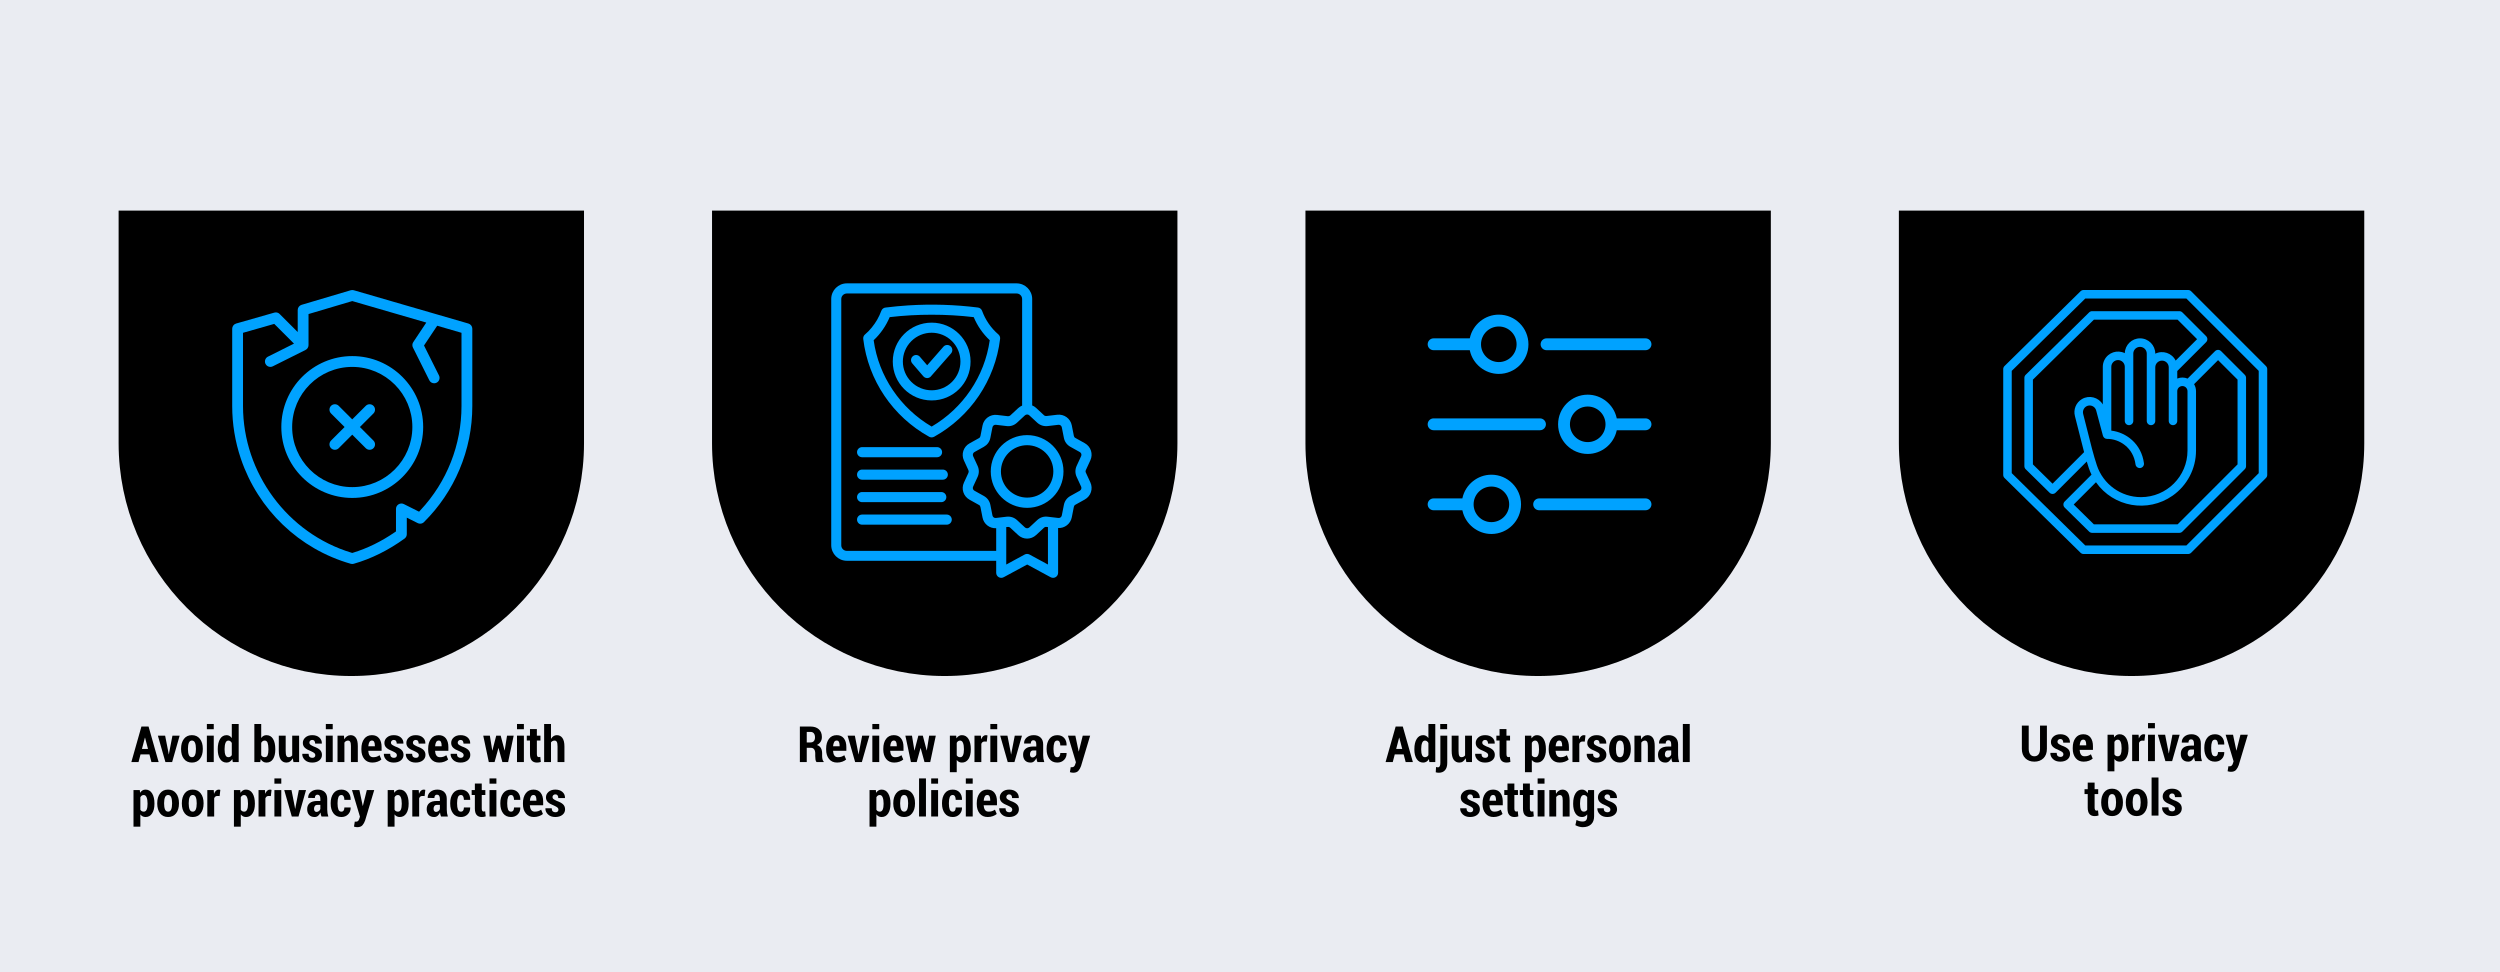
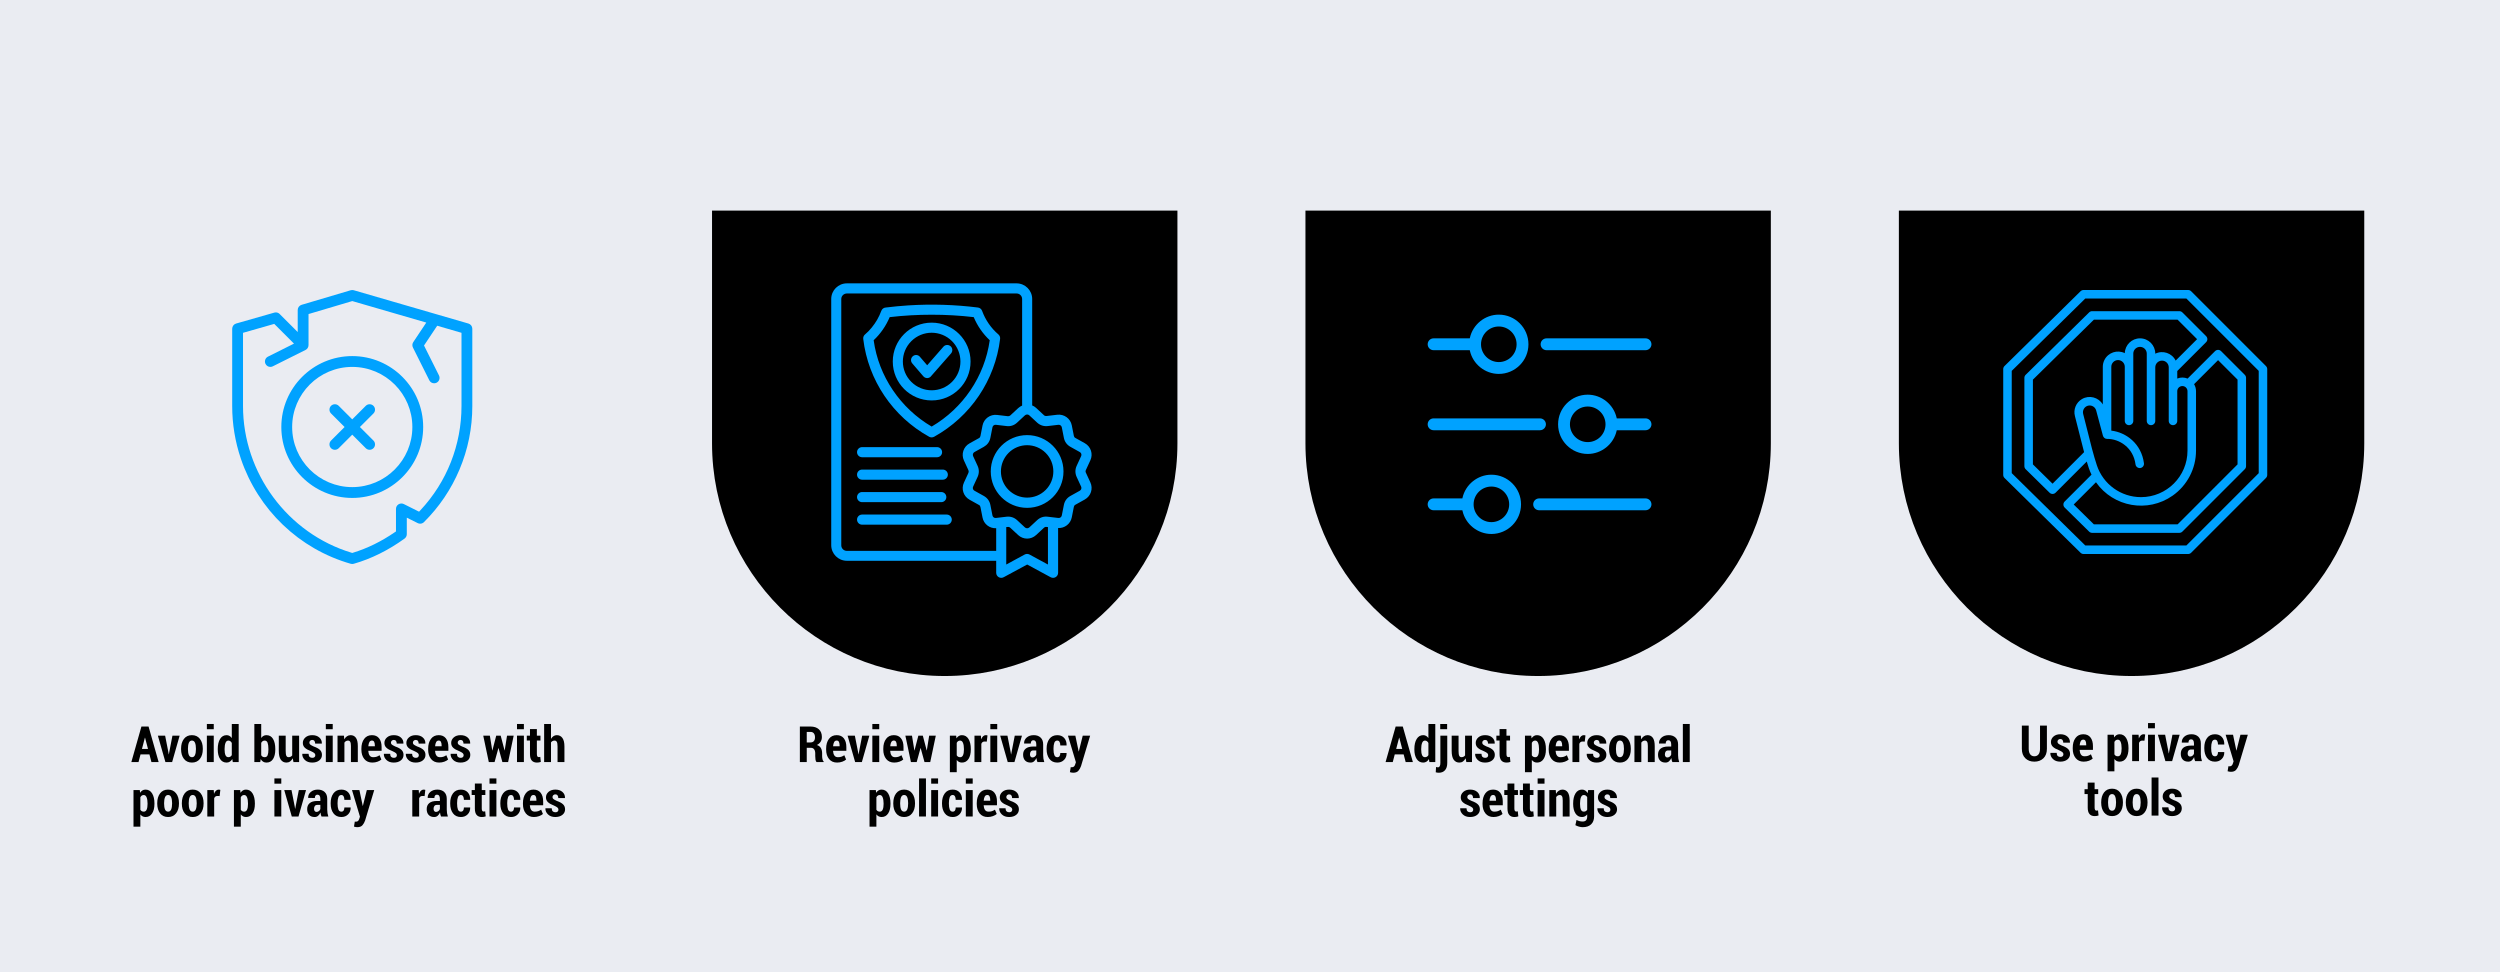
<svg xmlns="http://www.w3.org/2000/svg" id="Layer_1" version="1.1" viewBox="0 0 900 350">
  <defs>
    <style>
      .st0 {
        fill: none;
        stroke: #000;
        stroke-miterlimit: 10;
        stroke-width: .1px;
      }

      .st1 {
        fill: #eaecf2;
      }

      .st2 {
        fill: #00a2ff;
      }

      .st3 {
        display: none;
      }
    </style>
  </defs>
  <rect class="st1" x="0" width="900" height="350" />
  <g id="Layer_11" data-name="Layer_1" class="st3">
    <g>
      <path class="st0" d="M426.906,217.895h128v128h-128v-128Z" />
      <path class="st0" d="M426.906,341.895h128" />
      <path class="st0" d="M426.906,337.895h128" />
      <path class="st0" d="M426.906,333.895h128" />
      <path class="st0" d="M426.906,329.895h128" />
      <path class="st0" d="M426.906,325.895h128" />
      <path class="st0" d="M426.906,321.895h128" />
      <path class="st0" d="M426.906,317.895h128" />
      <path class="st0" d="M426.906,313.895h128" />
      <path class="st0" d="M426.906,309.895h128" />
      <path class="st0" d="M426.906,305.895h128" />
      <path class="st0" d="M426.906,301.895h128" />
      <path class="st0" d="M426.906,297.895h128" />
-       <path class="st0" d="M426.906,293.895h128" />
      <path class="st0" d="M426.906,289.895h128" />
      <path class="st0" d="M426.906,285.895h128" />
      <path class="st0" d="M426.906,281.895h128" />
      <path class="st0" d="M426.906,277.895h128" />
      <path class="st0" d="M426.906,273.895h128" />
      <path class="st0" d="M426.906,269.895h128" />
      <path class="st0" d="M426.906,265.895h128" />
      <path class="st0" d="M426.906,261.895h128" />
      <path class="st0" d="M426.906,257.895h128" />
      <path class="st0" d="M426.906,253.895h128" />
      <path class="st0" d="M426.906,249.895h128" />
      <path class="st0" d="M426.906,245.895h128" />
      <path class="st0" d="M426.906,241.895h128" />
      <path class="st0" d="M426.906,237.895h128" />
      <path class="st0" d="M426.906,233.895h128" />
      <path class="st0" d="M426.906,229.895h128" />
      <path class="st0" d="M426.906,225.895h128" />
      <path class="st0" d="M426.906,221.895h128" />
      <path class="st0" d="M550.906,217.895v128" />
      <path class="st0" d="M546.906,217.895v128" />
      <path class="st0" d="M542.906,217.895v128" />
      <path class="st0" d="M538.906,217.895v128" />
      <path class="st0" d="M534.906,217.895v128" />
      <path class="st0" d="M530.906,217.895v128" />
      <path class="st0" d="M526.906,217.895v128" />
      <path class="st0" d="M522.906,217.895v128" />
      <path class="st0" d="M518.906,217.895v128" />
      <path class="st0" d="M514.906,217.895v128" />
      <path class="st0" d="M510.906,217.895v128" />
      <path class="st0" d="M506.906,217.895v128" />
      <path class="st0" d="M502.906,217.895v128" />
      <path class="st0" d="M498.906,217.895v128" />
      <path class="st0" d="M494.906,217.895v128" />
      <path class="st0" d="M490.906,217.895v128" />
      <path class="st0" d="M486.906,217.895v128" />
      <path class="st0" d="M482.906,217.895v128" />
      <path class="st0" d="M478.906,217.895v128" />
      <path class="st0" d="M474.906,217.895v128" />
      <path class="st0" d="M470.906,217.895v128" />
      <path class="st0" d="M466.906,217.895v128" />
      <path class="st0" d="M462.906,217.895v128" />
      <path class="st0" d="M458.906,217.895v128" />
      <path class="st0" d="M454.906,217.895v128" />
      <path class="st0" d="M450.906,217.895v128" />
      <path class="st0" d="M446.906,217.895v128" />
      <path class="st0" d="M442.906,217.895v128" />
-       <path class="st0" d="M438.906,217.895v128" />
      <path class="st0" d="M434.906,217.895v128" />
      <path class="st0" d="M430.906,217.895v128" />
    </g>
  </g>
  <g>
    <path d="M53.791,271.574h-3.199l-.721,2.769h-2.584l3.63-12.797h2.566l3.63,12.797h-2.593l-.729-2.769ZM51.102,269.623h2.18l-1.063-4.061h-.053l-1.063,4.061Z" />
    <path d="M60.62,270.827l.114.721h.053l.132-.721,1.16-5.994h2.593l-2.707,9.51h-2.417l-2.716-9.51h2.61l1.178,5.994Z" />
    <path d="M65.19,269.5c0-1.43.341-2.594,1.024-3.494s1.642-1.349,2.878-1.349,2.191.45,2.883,1.349,1.037,2.064,1.037,3.494v.202c0,1.43-.344,2.591-1.033,3.485s-1.645,1.34-2.87,1.34c-1.242,0-2.206-.445-2.892-1.336s-1.028-2.054-1.028-3.489v-.202ZM67.66,269.702c0,.885.11,1.588.33,2.109s.593.782,1.121.782c.504,0,.867-.261,1.09-.782s.334-1.225.334-2.109v-.202c0-.873-.111-1.575-.334-2.105s-.592-.795-1.107-.795-.883.267-1.103.8-.33,1.233-.33,2.101v.202Z" />
    <path d="M76.95,262.521h-2.479v-1.89h2.479v1.89ZM76.95,274.343h-2.479v-9.51h2.479v9.51Z" />
    <path d="M78.392,269.641c0-1.494.278-2.698.835-3.612s1.345-1.371,2.364-1.371c.381,0,.725.091,1.033.272s.582.439.822.773v-5.071h2.479v13.711h-2.118l-.185-1.072c-.252.41-.548.722-.888.936s-.727.321-1.16.321c-1.008,0-1.79-.429-2.347-1.288s-.835-1.997-.835-3.415v-.185ZM80.853,269.825c0,.861.105,1.537.316,2.026s.56.734,1.046.734c.27,0,.508-.063.716-.189s.379-.312.514-.558v-4.368c-.135-.27-.308-.48-.519-.633s-.445-.229-.703-.229c-.48,0-.829.278-1.046.835s-.325,1.289-.325,2.197v.185Z" />
    <path d="M99.107,269.825c0,1.436-.271,2.578-.813,3.428s-1.334,1.274-2.377,1.274c-.457,0-.855-.107-1.195-.321s-.63-.523-.87-.927l-.167,1.063h-2.118v-13.711h2.47v5.045c.229-.328.498-.58.809-.756s.665-.264,1.063-.264c1.049,0,1.844.451,2.386,1.354s.813,2.112.813,3.63v.185ZM96.629,269.641c0-.955-.097-1.699-.29-2.232s-.548-.8-1.063-.8c-.287,0-.535.073-.743.22s-.374.352-.497.615v4.421c.123.24.287.42.492.541s.457.18.756.18c.521,0,.876-.234,1.063-.703s.281-1.154.281-2.057v-.185Z" />
    <path d="M105.374,272.989c-.252.492-.567.872-.945,1.138s-.816.4-1.314.4c-.855,0-1.528-.343-2.017-1.028s-.734-1.746-.734-3.182v-5.484h2.479v5.502c0,.85.083,1.437.25,1.762s.429.488.787.488c.287,0,.539-.054.756-.163s.401-.268.554-.479v-7.11h2.487v9.51h-2.03l-.272-1.354Z" />
    <path d="M113.513,271.864c0-.281-.108-.521-.325-.721s-.636-.442-1.257-.729c-.967-.363-1.693-.771-2.18-1.222s-.729-1.031-.729-1.74c0-.773.309-1.433.927-1.978s1.437-.817,2.457-.817c1.066,0,1.917.283,2.553.848s.939,1.279.91,2.14l-.018.053h-2.391c0-.398-.088-.719-.264-.962s-.442-.365-.8-.365c-.287,0-.529.094-.725.281s-.294.416-.294.686c0,.281.097.508.29.681s.615.412,1.266.716c1.002.346,1.748.751,2.237,1.217s.734,1.071.734,1.815c0,.809-.324,1.471-.971,1.986s-1.501.773-2.562.773c-1.107,0-1.983-.316-2.628-.949s-.952-1.351-.923-2.153l.026-.053h2.25c.012.516.135.886.369,1.112s.557.338.967.338c.352,0,.62-.086.804-.259s.277-.406.277-.699Z" />
    <path d="M119.779,262.521h-2.479v-1.89h2.479v1.89ZM119.779,274.343h-2.479v-9.51h2.479v9.51Z" />
    <path d="M123.822,264.833l.105,1.327c.27-.475.599-.844.989-1.107s.825-.396,1.305-.396c.809,0,1.443.315,1.903.945s.69,1.619.69,2.966v5.774h-2.479v-5.774c0-.715-.086-1.22-.259-1.516s-.435-.444-.787-.444c-.275,0-.523.064-.743.193s-.406.311-.558.545v6.996h-2.479v-9.51h2.312Z" />
    <path d="M134.053,274.527c-1.254,0-2.227-.434-2.918-1.301s-1.037-1.983-1.037-3.349v-.36c0-1.436.333-2.604.998-3.507s1.601-1.354,2.808-1.354c1.119,0,1.978.384,2.575,1.151s.896,1.811.896,3.129v1.354h-4.799c.041.703.201,1.263.479,1.679s.708.624,1.288.624c.492,0,.904-.057,1.235-.171s.687-.294,1.068-.541l.642,1.547c-.34.311-.798.571-1.375.782s-1.197.316-1.859.316ZM133.903,266.6c-.416,0-.725.183-.927.549s-.33.869-.382,1.507h2.355v-.22c0-.58-.081-1.031-.242-1.354s-.429-.483-.804-.483Z" />
    <path d="M142.877,271.864c0-.281-.108-.521-.325-.721s-.636-.442-1.257-.729c-.967-.363-1.693-.771-2.18-1.222s-.729-1.031-.729-1.74c0-.773.309-1.433.927-1.978s1.437-.817,2.457-.817c1.066,0,1.917.283,2.553.848s.939,1.279.91,2.14l-.018.053h-2.391c0-.398-.088-.719-.264-.962s-.442-.365-.8-.365c-.287,0-.529.094-.725.281s-.294.416-.294.686c0,.281.097.508.29.681s.615.412,1.266.716c1.002.346,1.748.751,2.237,1.217s.734,1.071.734,1.815c0,.809-.324,1.471-.971,1.986s-1.501.773-2.562.773c-1.107,0-1.983-.316-2.628-.949s-.952-1.351-.923-2.153l.026-.053h2.25c.012.516.135.886.369,1.112s.557.338.967.338c.352,0,.62-.086.804-.259s.277-.406.277-.699Z" />
    <path d="M150.778,271.864c0-.281-.108-.521-.325-.721s-.636-.442-1.257-.729c-.967-.363-1.693-.771-2.18-1.222s-.729-1.031-.729-1.74c0-.773.309-1.433.927-1.978s1.437-.817,2.457-.817c1.066,0,1.917.283,2.553.848s.939,1.279.91,2.14l-.018.053h-2.391c0-.398-.088-.719-.264-.962s-.442-.365-.8-.365c-.287,0-.529.094-.725.281s-.294.416-.294.686c0,.281.097.508.29.681s.615.412,1.266.716c1.002.346,1.748.751,2.237,1.217s.734,1.071.734,1.815c0,.809-.324,1.471-.971,1.986s-1.501.773-2.562.773c-1.107,0-1.983-.316-2.628-.949s-.952-1.351-.923-2.153l.026-.053h2.25c.012.516.135.886.369,1.112s.557.338.967.338c.352,0,.62-.086.804-.259s.277-.406.277-.699Z" />
    <path d="M158.091,274.527c-1.254,0-2.227-.434-2.918-1.301s-1.037-1.983-1.037-3.349v-.36c0-1.436.333-2.604.998-3.507s1.601-1.354,2.808-1.354c1.119,0,1.978.384,2.575,1.151s.896,1.811.896,3.129v1.354h-4.799c.041.703.201,1.263.479,1.679s.708.624,1.288.624c.492,0,.904-.057,1.235-.171s.687-.294,1.068-.541l.642,1.547c-.34.311-.798.571-1.375.782s-1.197.316-1.859.316ZM157.941,266.6c-.416,0-.725.183-.927.549s-.33.869-.382,1.507h2.355v-.22c0-.58-.081-1.031-.242-1.354s-.429-.483-.804-.483Z" />
    <path d="M166.915,271.864c0-.281-.108-.521-.325-.721s-.636-.442-1.257-.729c-.967-.363-1.693-.771-2.18-1.222s-.729-1.031-.729-1.74c0-.773.309-1.433.927-1.978s1.437-.817,2.457-.817c1.066,0,1.917.283,2.553.848s.939,1.279.91,2.14l-.018.053h-2.391c0-.398-.088-.719-.264-.962s-.442-.365-.8-.365c-.287,0-.529.094-.725.281s-.294.416-.294.686c0,.281.097.508.29.681s.615.412,1.266.716c1.002.346,1.748.751,2.237,1.217s.734,1.071.734,1.815c0,.809-.324,1.471-.971,1.986s-1.501.773-2.562.773c-1.107,0-1.983-.316-2.628-.949s-.952-1.351-.923-2.153l.026-.053h2.25c.012.516.135.886.369,1.112s.557.338.967.338c.352,0,.62-.086.804-.259s.277-.406.277-.699Z" />
    <path d="M181.637,270.133h.053l.844-5.3h2.391l-2.004,9.51h-2.065l-1.38-5.019h-.053l-1.38,5.019h-2.074l-2.004-9.51h2.382l.861,5.326h.053l1.38-5.326h1.608l1.389,5.3Z" />
    <path d="M188.598,262.521h-2.479v-1.89h2.479v1.89ZM188.598,274.343h-2.479v-9.51h2.479v9.51Z" />
    <path d="M193.273,262.469v2.364h1.292v1.767h-1.292v4.843c0,.404.059.691.176.861s.278.255.483.255c.117,0,.214-.007.29-.022s.17-.04.281-.075l.193,1.828c-.234.082-.458.142-.672.18s-.456.057-.725.057c-.809,0-1.428-.246-1.859-.738s-.646-1.269-.646-2.329v-4.86h-1.151v-1.767h1.151v-2.364h2.479Z" />
    <path d="M198.362,265.984c.252-.422.555-.749.91-.98s.746-.347,1.173-.347c.85,0,1.521.334,2.013,1.002s.738,1.696.738,3.085v5.599h-2.479v-5.616c0-.785-.086-1.334-.259-1.648s-.441-.47-.804-.47c-.287,0-.538.057-.751.171s-.394.277-.541.488v7.075h-2.47v-13.711h2.47v5.353Z" />
    <path d="M55.597,289.425c0,1.418-.28,2.556-.839,3.415s-1.343,1.288-2.351,1.288c-.404,0-.762-.081-1.072-.242s-.58-.397-.809-.708v4.421h-2.47v-13.166h2.268l.105.976c.234-.369.513-.653.835-.853s.697-.299,1.125-.299c1.02,0,1.809.457,2.369,1.371s.839,2.118.839,3.612v.185ZM53.118,289.241c0-.908-.111-1.641-.334-2.197s-.568-.835-1.037-.835c-.281,0-.524.072-.729.215s-.369.344-.492.602v4.482c.123.223.287.393.492.51s.451.176.738.176c.48,0,.828-.245,1.042-.734s.321-1.167.321-2.035v-.185Z" />
    <path d="M56.607,289.1c0-1.43.341-2.594,1.024-3.494s1.642-1.349,2.878-1.349,2.191.45,2.883,1.349,1.037,2.064,1.037,3.494v.202c0,1.43-.344,2.591-1.033,3.485s-1.645,1.34-2.87,1.34c-1.242,0-2.206-.445-2.892-1.336s-1.028-2.054-1.028-3.489v-.202ZM59.077,289.302c0,.885.11,1.588.33,2.109s.593.782,1.121.782c.504,0,.867-.261,1.09-.782s.334-1.225.334-2.109v-.202c0-.873-.111-1.575-.334-2.105s-.592-.795-1.107-.795-.883.267-1.103.8-.33,1.233-.33,2.101v.202Z" />
    <path d="M65.467,289.1c0-1.43.341-2.594,1.024-3.494s1.642-1.349,2.878-1.349,2.191.45,2.883,1.349,1.037,2.064,1.037,3.494v.202c0,1.43-.344,2.591-1.033,3.485s-1.645,1.34-2.87,1.34c-1.242,0-2.206-.445-2.892-1.336s-1.028-2.054-1.028-3.489v-.202ZM67.937,289.302c0,.885.11,1.588.33,2.109s.593.782,1.121.782c.504,0,.867-.261,1.09-.782s.334-1.225.334-2.109v-.202c0-.873-.111-1.575-.334-2.105s-.592-.795-1.107-.795-.883.267-1.103.8-.33,1.233-.33,2.101v.202Z" />
    <path d="M79.063,286.578l-.844-.026c-.275,0-.505.073-.69.22s-.327.352-.426.615v6.557h-2.47v-9.51h2.312l.097,1.345c.182-.48.415-.854.699-1.121s.611-.4.98-.4c.111,0,.214.01.308.031s.19.045.29.075l-.255,2.215Z" />
    <path d="M91.755,289.425c0,1.418-.28,2.556-.839,3.415s-1.343,1.288-2.351,1.288c-.404,0-.762-.081-1.072-.242s-.58-.397-.809-.708v4.421h-2.47v-13.166h2.268l.105.976c.234-.369.513-.653.835-.853s.697-.299,1.125-.299c1.02,0,1.809.457,2.369,1.371s.839,2.118.839,3.612v.185ZM89.276,289.241c0-.908-.111-1.641-.334-2.197s-.568-.835-1.037-.835c-.281,0-.524.072-.729.215s-.369.344-.492.602v4.482c.123.223.287.393.492.51s.451.176.738.176c.48,0,.828-.245,1.042-.734s.321-1.167.321-2.035v-.185Z" />
-     <path d="M97.503,286.578l-.844-.026c-.275,0-.505.073-.69.22s-.327.352-.426.615v6.557h-2.47v-9.51h2.312l.097,1.345c.182-.48.415-.854.699-1.121s.611-.4.98-.4c.111,0,.214.01.308.031s.19.045.29.075l-.255,2.215Z" />
    <path d="M101.265,282.122h-2.479v-1.89h2.479v1.89ZM101.265,293.943h-2.479v-9.51h2.479v9.51Z" />
    <path d="M106.116,290.427l.114.721h.053l.132-.721,1.16-5.994h2.593l-2.707,9.51h-2.417l-2.716-9.51h2.61l1.178,5.994Z" />
    <path d="M115.74,293.943c-.094-.211-.171-.439-.233-.686s-.107-.498-.136-.756c-.211.475-.488.864-.831,1.169s-.763.457-1.261.457c-.867,0-1.534-.253-2-.76s-.699-1.203-.699-2.087c0-.926.306-1.645.918-2.158s1.528-.769,2.747-.769h1.081v-.791c0-.475-.088-.839-.264-1.094s-.437-.382-.782-.382c-.305,0-.536.103-.694.308s-.237.498-.237.879l-2.391-.009-.018-.053c-.035-.82.272-1.518.923-2.092s1.509-.861,2.575-.861c1.002,0,1.813.287,2.435.861s.932,1.395.932,2.461v3.902c0,.445.032.867.097,1.266s.164.797.299,1.195h-2.461ZM113.921,292.291c.328,0,.621-.101.879-.303s.434-.447.527-.734v-1.494h-1.081c-.416,0-.719.135-.91.404s-.286.609-.286,1.02c0,.328.079.595.237.8s.369.308.633.308Z" />
    <path d="M122.903,292.194c.352,0,.618-.13.8-.391s.272-.634.272-1.121h2.241l.026.053c.018.99-.292,1.803-.927,2.439s-1.44.954-2.413.954c-1.242,0-2.196-.447-2.861-1.34s-.998-2.049-.998-3.467v-.255c0-1.406.333-2.559.998-3.458s1.616-1.349,2.852-1.349c1.031,0,1.852.33,2.461.989s.905,1.548.888,2.667l-.018.044h-2.25c0-.527-.091-.952-.272-1.274s-.451-.483-.809-.483c-.516,0-.873.262-1.072.787s-.299,1.217-.299,2.079v.255c0,.885.1,1.585.299,2.101s.56.773,1.081.773Z" />
    <path d="M130.576,290.102v.026h.053l1.424-5.695h2.663l-3.278,10.942c-.24.686-.562,1.258-.967,1.718s-1.022.69-1.854.69c-.199,0-.376-.016-.532-.048s-.374-.083-.655-.154l.299-1.819c.064.012.127.023.189.035s.122.018.18.018c.363,0,.64-.1.831-.299s.33-.46.417-.782l.237-.729-2.865-9.571h2.663l1.195,5.669Z" />
-     <path d="M147.108,289.425c0,1.418-.28,2.556-.839,3.415s-1.343,1.288-2.351,1.288c-.404,0-.762-.081-1.072-.242s-.58-.397-.809-.708v4.421h-2.47v-13.166h2.268l.105.976c.234-.369.513-.653.835-.853s.697-.299,1.125-.299c1.02,0,1.809.457,2.369,1.371s.839,2.118.839,3.612v.185ZM144.63,289.241c0-.908-.111-1.641-.334-2.197s-.568-.835-1.037-.835c-.281,0-.524.072-.729.215s-.369.344-.492.602v4.482c.123.223.287.393.492.51s.451.176.738.176c.48,0,.828-.245,1.042-.734s.321-1.167.321-2.035v-.185Z" />
    <path d="M152.856,286.578l-.844-.026c-.275,0-.505.073-.69.22s-.327.352-.426.615v6.557h-2.47v-9.51h2.312l.097,1.345c.182-.48.415-.854.699-1.121s.611-.4.98-.4c.111,0,.214.01.308.031s.19.045.29.075l-.255,2.215Z" />
    <path d="M158.771,293.943c-.094-.211-.171-.439-.233-.686s-.107-.498-.136-.756c-.211.475-.488.864-.831,1.169s-.763.457-1.261.457c-.867,0-1.534-.253-2-.76s-.699-1.203-.699-2.087c0-.926.306-1.645.918-2.158s1.528-.769,2.747-.769h1.081v-.791c0-.475-.088-.839-.264-1.094s-.437-.382-.782-.382c-.305,0-.536.103-.694.308s-.237.498-.237.879l-2.391-.009-.018-.053c-.035-.82.272-1.518.923-2.092s1.509-.861,2.575-.861c1.002,0,1.813.287,2.435.861s.932,1.395.932,2.461v3.902c0,.445.032.867.097,1.266s.164.797.299,1.195h-2.461ZM156.952,292.291c.328,0,.621-.101.879-.303s.434-.447.527-.734v-1.494h-1.081c-.416,0-.719.135-.91.404s-.286.609-.286,1.02c0,.328.079.595.237.8s.369.308.633.308Z" />
    <path d="M165.935,292.194c.352,0,.618-.13.8-.391s.272-.634.272-1.121h2.241l.026.053c.018.99-.292,1.803-.927,2.439s-1.44.954-2.413.954c-1.242,0-2.196-.447-2.861-1.34s-.998-2.049-.998-3.467v-.255c0-1.406.333-2.559.998-3.458s1.616-1.349,2.852-1.349c1.031,0,1.852.33,2.461.989s.905,1.548.888,2.667l-.018.044h-2.25c0-.527-.091-.952-.272-1.274s-.451-.483-.809-.483c-.516,0-.873.262-1.072.787s-.299,1.217-.299,2.079v.255c0,.885.1,1.585.299,2.101s.56.773,1.081.773Z" />
    <path d="M173.432,282.069v2.364h1.292v1.767h-1.292v4.843c0,.404.059.691.176.861s.278.255.483.255c.117,0,.214-.007.29-.022s.17-.04.281-.075l.193,1.828c-.234.082-.458.142-.672.18s-.456.057-.725.057c-.809,0-1.428-.246-1.859-.738s-.646-1.269-.646-2.329v-4.86h-1.151v-1.767h1.151v-2.364h2.479Z" />
    <path d="M178.705,282.122h-2.479v-1.89h2.479v1.89ZM178.705,293.943h-2.479v-9.51h2.479v9.51Z" />
    <path d="M183.979,292.194c.352,0,.618-.13.8-.391s.272-.634.272-1.121h2.241l.026.053c.018.99-.292,1.803-.927,2.439s-1.44.954-2.413.954c-1.242,0-2.196-.447-2.861-1.34s-.998-2.049-.998-3.467v-.255c0-1.406.333-2.559.998-3.458s1.616-1.349,2.852-1.349c1.031,0,1.852.33,2.461.989s.905,1.548.888,2.667l-.018.044h-2.25c0-.527-.091-.952-.272-1.274s-.451-.483-.809-.483c-.516,0-.873.262-1.072.787s-.299,1.217-.299,2.079v.255c0,.885.1,1.585.299,2.101s.56.773,1.081.773Z" />
    <path d="M192.214,294.127c-1.254,0-2.227-.434-2.918-1.301s-1.037-1.983-1.037-3.349v-.36c0-1.436.333-2.604.998-3.507s1.601-1.354,2.808-1.354c1.119,0,1.978.384,2.575,1.151s.896,1.811.896,3.129v1.354h-4.799c.041.703.201,1.263.479,1.679s.708.624,1.288.624c.492,0,.904-.057,1.235-.171s.687-.294,1.068-.541l.642,1.547c-.34.311-.798.571-1.375.782s-1.197.316-1.859.316ZM192.064,286.2c-.416,0-.725.183-.927.549s-.33.869-.382,1.507h2.355v-.22c0-.58-.081-1.031-.242-1.354s-.429-.483-.804-.483Z" />
    <path d="M201.038,291.464c0-.281-.108-.521-.325-.721s-.636-.442-1.257-.729c-.967-.363-1.693-.771-2.18-1.222s-.729-1.031-.729-1.74c0-.773.309-1.433.927-1.978s1.437-.817,2.457-.817c1.066,0,1.917.283,2.553.848s.939,1.279.91,2.14l-.018.053h-2.391c0-.398-.088-.719-.264-.962s-.442-.365-.8-.365c-.287,0-.529.094-.725.281s-.294.416-.294.686c0,.281.097.508.29.681s.615.412,1.266.716c1.002.346,1.748.751,2.237,1.217s.734,1.071.734,1.815c0,.809-.324,1.471-.971,1.986s-1.501.773-2.562.773c-1.107,0-1.983-.316-2.628-.949s-.952-1.351-.923-2.153l.026-.053h2.25c.012.516.135.886.369,1.112s.557.338.967.338c.352,0,.62-.086.804-.259s.277-.406.277-.699Z" />
  </g>
  <g>
    <path d="M290.43,269.209v5.133h-2.479v-12.788h3.832c1.271,0,2.272.331,3.001.993s1.094,1.585,1.094,2.769c0,.662-.154,1.236-.461,1.723s-.751.873-1.332,1.16c.668.223,1.148.592,1.441,1.107s.439,1.16.439,1.934v.932c0,.357.041.732.123,1.125s.229.68.439.861v.185h-2.566c-.205-.188-.335-.494-.391-.918s-.083-.848-.083-1.27v-.896c0-.65-.135-1.154-.404-1.512s-.656-.536-1.16-.536h-1.494ZM290.43,267.276h1.336c.533,0,.939-.16,1.217-.479s.417-.772.417-1.358c0-.598-.138-1.072-.413-1.424s-.677-.527-1.204-.527h-1.354v3.788Z" />
    <path d="M301.363,274.527c-1.254,0-2.227-.434-2.918-1.301s-1.037-1.983-1.037-3.349v-.36c0-1.436.333-2.604.998-3.507s1.601-1.354,2.808-1.354c1.119,0,1.978.384,2.575,1.151s.896,1.811.896,3.129v1.354h-4.799c.041.703.201,1.263.479,1.679s.708.624,1.288.624c.492,0,.904-.057,1.235-.171s.687-.294,1.068-.541l.642,1.547c-.34.311-.798.571-1.375.782s-1.197.316-1.859.316ZM301.214,266.599c-.416,0-.725.183-.927.549s-.33.869-.382,1.507h2.355v-.22c0-.58-.081-1.031-.242-1.354s-.429-.483-.804-.483Z" />
    <path d="M308.922,270.827l.114.721h.053l.132-.721,1.16-5.994h2.593l-2.707,9.51h-2.417l-2.716-9.51h2.61l1.178,5.994Z" />
    <path d="M316.524,262.521h-2.479v-1.89h2.479v1.89ZM316.524,274.342h-2.479v-9.51h2.479v9.51Z" />
    <path d="M321.938,274.527c-1.254,0-2.227-.434-2.918-1.301s-1.037-1.983-1.037-3.349v-.36c0-1.436.333-2.604.998-3.507s1.601-1.354,2.808-1.354c1.119,0,1.978.384,2.575,1.151s.896,1.811.896,3.129v1.354h-4.799c.041.703.201,1.263.479,1.679s.708.624,1.288.624c.492,0,.904-.057,1.235-.171s.687-.294,1.068-.541l.642,1.547c-.34.311-.798.571-1.375.782s-1.197.316-1.859.316ZM321.789,266.599c-.416,0-.725.183-.927.549s-.33.869-.382,1.507h2.355v-.22c0-.58-.081-1.031-.242-1.354s-.429-.483-.804-.483Z" />
    <path d="M333.602,270.132h.053l.844-5.3h2.391l-2.004,9.51h-2.065l-1.38-5.019h-.053l-1.38,5.019h-2.074l-2.004-9.51h2.382l.861,5.326h.053l1.38-5.326h1.608l1.389,5.3Z" />
    <path d="M349.492,269.825c0,1.418-.28,2.556-.839,3.415s-1.343,1.288-2.351,1.288c-.404,0-.762-.081-1.072-.242s-.58-.397-.809-.708v4.421h-2.47v-13.166h2.268l.105.976c.234-.369.513-.653.835-.853s.697-.299,1.125-.299c1.02,0,1.809.457,2.369,1.371s.839,2.118.839,3.612v.185ZM347.014,269.64c0-.908-.111-1.641-.334-2.197s-.568-.835-1.037-.835c-.281,0-.524.072-.729.215s-.369.344-.492.602v4.482c.123.223.287.393.492.51s.451.176.738.176c.48,0,.828-.245,1.042-.734s.321-1.167.321-2.035v-.185Z" />
    <path d="M355.24,266.977l-.844-.026c-.275,0-.505.073-.69.22s-.327.352-.426.615v6.557h-2.47v-9.51h2.312l.097,1.345c.182-.48.415-.854.699-1.121s.611-.4.98-.4c.111,0,.214.01.308.031s.19.045.29.075l-.255,2.215Z" />
    <path d="M359.002,262.521h-2.479v-1.89h2.479v1.89ZM359.002,274.342h-2.479v-9.51h2.479v9.51Z" />
    <path d="M363.854,270.827l.114.721h.053l.132-.721,1.16-5.994h2.593l-2.707,9.51h-2.417l-2.716-9.51h2.61l1.178,5.994Z" />
    <path d="M373.478,274.342c-.094-.211-.171-.439-.233-.686s-.107-.498-.136-.756c-.211.475-.488.864-.831,1.169s-.763.457-1.261.457c-.867,0-1.534-.253-2-.76s-.699-1.203-.699-2.087c0-.926.306-1.645.918-2.158s1.528-.769,2.747-.769h1.081v-.791c0-.475-.088-.839-.264-1.094s-.437-.382-.782-.382c-.305,0-.536.103-.694.308s-.237.498-.237.879l-2.391-.009-.018-.053c-.035-.82.272-1.518.923-2.092s1.509-.861,2.575-.861c1.002,0,1.813.287,2.435.861s.932,1.395.932,2.461v3.902c0,.445.032.867.097,1.266s.164.797.299,1.195h-2.461ZM371.658,272.69c.328,0,.621-.101.879-.303s.434-.447.527-.734v-1.494h-1.081c-.416,0-.719.135-.91.404s-.286.609-.286,1.02c0,.328.079.595.237.8s.369.308.633.308Z" />
    <path d="M380.641,272.593c.352,0,.618-.13.8-.391s.272-.634.272-1.121h2.241l.026.053c.018.99-.292,1.803-.927,2.439s-1.44.954-2.413.954c-1.242,0-2.196-.447-2.861-1.34s-.998-2.049-.998-3.467v-.255c0-1.406.333-2.559.998-3.458s1.616-1.349,2.852-1.349c1.031,0,1.852.33,2.461.989s.905,1.548.888,2.667l-.018.044h-2.25c0-.527-.091-.952-.272-1.274s-.451-.483-.809-.483c-.516,0-.873.262-1.072.787s-.299,1.217-.299,2.079v.255c0,.885.1,1.585.299,2.101s.56.773,1.081.773Z" />
    <path d="M388.313,270.501v.026h.053l1.424-5.695h2.663l-3.278,10.942c-.24.686-.562,1.258-.967,1.718s-1.022.69-1.854.69c-.199,0-.376-.016-.532-.048s-.374-.083-.655-.154l.299-1.819c.064.012.127.023.189.035s.122.018.18.018c.363,0,.64-.1.831-.299s.33-.46.417-.782l.237-.729-2.865-9.571h2.663l1.195,5.669Z" />
    <path d="M320.572,289.425c0,1.418-.28,2.556-.839,3.415s-1.343,1.288-2.351,1.288c-.404,0-.762-.081-1.072-.242s-.58-.397-.809-.708v4.421h-2.47v-13.166h2.268l.105.976c.234-.369.513-.653.835-.853s.697-.299,1.125-.299c1.02,0,1.809.457,2.369,1.371s.839,2.118.839,3.612v.185ZM318.093,289.24c0-.908-.111-1.641-.334-2.197s-.568-.835-1.037-.835c-.281,0-.524.072-.729.215s-.369.344-.492.602v4.482c.123.223.287.393.492.51s.451.176.738.176c.48,0,.828-.245,1.042-.734s.321-1.167.321-2.035v-.185Z" />
    <path d="M321.583,289.1c0-1.43.341-2.594,1.024-3.494s1.642-1.349,2.878-1.349,2.191.45,2.883,1.349,1.037,2.064,1.037,3.494v.202c0,1.43-.344,2.591-1.033,3.485s-1.645,1.34-2.87,1.34c-1.242,0-2.206-.445-2.892-1.336s-1.028-2.054-1.028-3.489v-.202ZM324.052,289.302c0,.885.11,1.588.33,2.109s.593.782,1.121.782c.504,0,.867-.261,1.09-.782s.334-1.225.334-2.109v-.202c0-.873-.111-1.575-.334-2.105s-.592-.795-1.107-.795-.883.267-1.103.8-.33,1.233-.33,2.101v.202Z" />
    <path d="M333.342,293.942h-2.479v-13.711h2.479v13.711Z" />
    <path d="M337.71,282.121h-2.479v-1.89h2.479v1.89ZM337.71,293.942h-2.479v-9.51h2.479v9.51Z" />
    <path d="M342.984,292.193c.352,0,.618-.13.8-.391s.272-.634.272-1.121h2.241l.026.053c.018.99-.292,1.803-.927,2.439s-1.44.954-2.413.954c-1.242,0-2.196-.447-2.861-1.34s-.998-2.049-.998-3.467v-.255c0-1.406.333-2.559.998-3.458s1.616-1.349,2.852-1.349c1.031,0,1.852.33,2.461.989s.905,1.548.888,2.667l-.018.044h-2.25c0-.527-.091-.952-.272-1.274s-.451-.483-.809-.483c-.516,0-.873.262-1.072.787s-.299,1.217-.299,2.079v.255c0,.885.1,1.585.299,2.101s.56.773,1.081.773Z" />
    <path d="M350.173,282.121h-2.479v-1.89h2.479v1.89ZM350.173,293.942h-2.479v-9.51h2.479v9.51Z" />
    <path d="M355.587,294.127c-1.254,0-2.227-.434-2.918-1.301s-1.037-1.983-1.037-3.349v-.36c0-1.436.333-2.604.998-3.507s1.601-1.354,2.808-1.354c1.119,0,1.978.384,2.575,1.151s.896,1.811.896,3.129v1.354h-4.799c.041.703.201,1.263.479,1.679s.708.624,1.288.624c.492,0,.904-.057,1.235-.171s.687-.294,1.068-.541l.642,1.547c-.34.311-.798.571-1.375.782s-1.197.316-1.859.316ZM355.438,286.199c-.416,0-.725.183-.927.549s-.33.869-.382,1.507h2.355v-.22c0-.58-.081-1.031-.242-1.354s-.429-.483-.804-.483Z" />
    <path d="M364.412,291.464c0-.281-.108-.521-.325-.721s-.636-.442-1.257-.729c-.967-.363-1.693-.771-2.18-1.222s-.729-1.031-.729-1.74c0-.773.309-1.433.927-1.978s1.437-.817,2.457-.817c1.066,0,1.917.283,2.553.848s.939,1.279.91,2.14l-.018.053h-2.391c0-.398-.088-.719-.264-.962s-.442-.365-.8-.365c-.287,0-.529.094-.725.281s-.294.416-.294.686c0,.281.097.508.29.681s.615.412,1.266.716c1.002.346,1.748.751,2.237,1.217s.734,1.071.734,1.815c0,.809-.324,1.471-.971,1.986s-1.501.773-2.562.773c-1.107,0-1.983-.316-2.628-.949s-.952-1.351-.923-2.153l.026-.053h2.25c.012.516.135.886.369,1.112s.557.338.967.338c.352,0,.62-.086.804-.259s.277-.406.277-.699Z" />
  </g>
  <g>
    <path d="M505.313,271.574h-3.199l-.721,2.769h-2.584l3.63-12.797h2.566l3.63,12.797h-2.593l-.729-2.769ZM502.624,269.623h2.18l-1.063-4.061h-.053l-1.063,4.061Z" />
    <path d="M509.172,269.64c0-1.494.278-2.698.835-3.612s1.345-1.371,2.364-1.371c.381,0,.725.091,1.032.272s.582.439.822.773v-5.071h2.479v13.711h-2.118l-.185-1.072c-.252.41-.548.722-.888.936s-.727.321-1.16.321c-1.008,0-1.79-.429-2.347-1.288s-.835-1.997-.835-3.415v-.185ZM511.633,269.825c0,.861.105,1.537.316,2.026s.56.734,1.046.734c.27,0,.508-.063.716-.189s.38-.312.515-.558v-4.368c-.135-.27-.308-.48-.519-.633s-.445-.229-.703-.229c-.48,0-.829.278-1.046.835s-.325,1.289-.325,2.197v.185Z" />
    <path d="M521.011,264.833v9.835c0,1.119-.267,1.985-.8,2.597s-1.271.918-2.215.918c-.205,0-.393-.013-.562-.04s-.36-.066-.571-.119l.114-1.907c.135.035.255.063.36.083s.223.031.352.031c.264,0,.47-.132.619-.396s.225-.653.225-1.169v-9.835h2.479ZM520.967,262.503h-2.487v-1.872h2.487v1.872Z" />
    <path d="M527.611,272.989c-.252.492-.567.872-.945,1.138s-.815.4-1.313.4c-.855,0-1.528-.343-2.018-1.028s-.733-1.746-.733-3.182v-5.484h2.479v5.502c0,.85.083,1.437.25,1.762s.43.488.787.488c.287,0,.539-.054.756-.163s.401-.268.554-.479v-7.11h2.487v9.51h-2.03l-.272-1.354Z" />
    <path d="M535.75,271.864c0-.281-.108-.521-.325-.721s-.636-.442-1.257-.729c-.967-.363-1.693-.771-2.18-1.222s-.729-1.031-.729-1.74c0-.773.309-1.433.927-1.978s1.438-.817,2.457-.817c1.066,0,1.917.283,2.553.848s.939,1.279.91,2.14l-.018.053h-2.391c0-.398-.088-.719-.264-.962s-.442-.365-.8-.365c-.287,0-.529.094-.726.281s-.294.416-.294.686c0,.281.097.508.29.681s.615.412,1.266.716c1.002.346,1.747.751,2.236,1.217s.734,1.071.734,1.815c0,.809-.324,1.471-.972,1.986s-1.501.773-2.562.773c-1.107,0-1.983-.316-2.628-.949s-.952-1.351-.923-2.153l.026-.053h2.25c.012.516.135.886.369,1.112s.557.338.967.338c.352,0,.619-.086.804-.259s.277-.406.277-.699Z" />
    <path d="M542.324,262.468v2.364h1.292v1.767h-1.292v4.843c0,.404.059.691.176.861s.278.255.483.255c.117,0,.214-.007.29-.022s.17-.04.281-.075l.193,1.828c-.234.082-.459.142-.673.18s-.455.057-.725.057c-.809,0-1.429-.246-1.859-.738s-.646-1.269-.646-2.329v-4.86h-1.151v-1.767h1.151v-2.364h2.479Z" />
    <path d="M556.527,269.825c0,1.418-.28,2.556-.84,3.415s-1.343,1.288-2.351,1.288c-.404,0-.762-.081-1.072-.242s-.58-.397-.809-.708v4.421h-2.47v-13.166h2.268l.105.976c.234-.369.513-.653.835-.853s.697-.299,1.125-.299c1.02,0,1.809.457,2.368,1.371s.84,2.118.84,3.612v.185ZM554.049,269.64c0-.908-.111-1.641-.334-2.197s-.568-.835-1.037-.835c-.281,0-.524.072-.729.215s-.369.344-.492.602v4.482c.123.223.287.393.492.51s.451.176.738.176c.48,0,.827-.245,1.041-.734s.321-1.167.321-2.035v-.185Z" />
    <path d="M561.484,274.527c-1.254,0-2.227-.434-2.918-1.301s-1.037-1.983-1.037-3.349v-.36c0-1.436.332-2.604.997-3.507s1.602-1.354,2.809-1.354c1.119,0,1.978.384,2.575,1.151s.896,1.811.896,3.129v1.354h-4.799c.041.703.2,1.263.479,1.679s.708.624,1.288.624c.492,0,.903-.057,1.234-.171s.688-.294,1.068-.541l.642,1.547c-.34.311-.799.571-1.376.782s-1.196.316-1.858.316ZM561.335,266.599c-.416,0-.726.183-.928.549s-.329.869-.382,1.507h2.355v-.22c0-.58-.081-1.031-.242-1.354s-.429-.483-.804-.483Z" />
    <path d="M570.511,266.977l-.844-.026c-.275,0-.506.073-.69.22s-.326.352-.426.615v6.557h-2.47v-9.51h2.312l.097,1.345c.182-.48.414-.854.698-1.121s.611-.4.98-.4c.111,0,.214.01.308.031s.19.045.29.075l-.255,2.215Z" />
    <path d="M575.907,271.864c0-.281-.108-.521-.325-.721s-.636-.442-1.257-.729c-.967-.363-1.693-.771-2.18-1.222s-.729-1.031-.729-1.74c0-.773.309-1.433.927-1.978s1.438-.817,2.457-.817c1.066,0,1.917.283,2.553.848s.939,1.279.91,2.14l-.018.053h-2.391c0-.398-.088-.719-.264-.962s-.442-.365-.8-.365c-.287,0-.529.094-.726.281s-.294.416-.294.686c0,.281.097.508.29.681s.615.412,1.266.716c1.002.346,1.747.751,2.236,1.217s.734,1.071.734,1.815c0,.809-.324,1.471-.972,1.986s-1.501.773-2.562.773c-1.107,0-1.983-.316-2.628-.949s-.952-1.351-.923-2.153l.026-.053h2.25c.012.516.135.886.369,1.112s.557.338.967.338c.352,0,.619-.086.804-.259s.277-.406.277-.699Z" />
    <path d="M579.273,269.5c0-1.43.341-2.594,1.023-3.494s1.643-1.349,2.879-1.349,2.191.45,2.883,1.349,1.037,2.064,1.037,3.494v.202c0,1.43-.345,2.591-1.033,3.485s-1.645,1.34-2.869,1.34c-1.242,0-2.206-.445-2.892-1.336s-1.028-2.054-1.028-3.489v-.202ZM581.743,269.702c0,.885.109,1.588.329,2.109s.594.782,1.121.782c.504,0,.867-.261,1.09-.782s.334-1.225.334-2.109v-.202c0-.873-.111-1.575-.334-2.105s-.592-.795-1.107-.795-.884.267-1.104.8-.329,1.233-.329,2.101v.202Z" />
    <path d="M590.708,264.833l.105,1.327c.27-.475.599-.844.988-1.107s.825-.396,1.306-.396c.809,0,1.442.315,1.902.945s.69,1.619.69,2.966v5.774h-2.479v-5.774c0-.715-.087-1.22-.26-1.516s-.435-.444-.786-.444c-.275,0-.523.064-.743.193s-.405.311-.558.545v6.996h-2.479v-9.51h2.312Z" />
    <path d="M602.046,274.342c-.094-.211-.172-.439-.233-.686s-.106-.498-.136-.756c-.211.475-.488.864-.831,1.169s-.763.457-1.261.457c-.867,0-1.534-.253-2-.76s-.698-1.203-.698-2.087c0-.926.306-1.645.918-2.158s1.528-.769,2.747-.769h1.081v-.791c0-.475-.088-.839-.264-1.094s-.437-.382-.782-.382c-.305,0-.536.103-.694.308s-.237.498-.237.879l-2.391-.009-.018-.053c-.035-.82.272-1.518.923-2.092s1.509-.861,2.575-.861c1.002,0,1.813.287,2.435.861s.932,1.395.932,2.461v3.902c0,.445.032.867.097,1.266s.164.797.299,1.195h-2.461ZM600.227,272.69c.328,0,.621-.101.879-.303s.434-.447.527-.734v-1.494h-1.081c-.416,0-.72.135-.91.404s-.285.609-.285,1.02c0,.328.079.595.237.8s.369.308.633.308Z" />
    <path d="M608.304,274.342h-2.479v-13.711h2.479v13.711Z" />
    <path d="M530.362,291.464c0-.281-.108-.521-.325-.721s-.636-.442-1.257-.729c-.967-.363-1.693-.771-2.18-1.222s-.729-1.031-.729-1.74c0-.773.309-1.433.927-1.978s1.438-.817,2.457-.817c1.066,0,1.917.283,2.553.848s.939,1.279.91,2.14l-.018.053h-2.391c0-.398-.088-.719-.264-.962s-.442-.365-.8-.365c-.287,0-.529.094-.726.281s-.294.416-.294.686c0,.281.097.508.29.681s.615.412,1.266.716c1.002.346,1.747.751,2.236,1.217s.734,1.071.734,1.815c0,.809-.324,1.471-.972,1.986s-1.501.773-2.562.773c-1.107,0-1.983-.316-2.628-.949s-.952-1.351-.923-2.153l.026-.053h2.25c.012.516.135.886.369,1.112s.557.338.967.338c.352,0,.619-.086.804-.259s.277-.406.277-.699Z" />
    <path d="M537.675,294.127c-1.254,0-2.227-.434-2.918-1.301s-1.037-1.983-1.037-3.349v-.36c0-1.436.332-2.604.997-3.507s1.602-1.354,2.809-1.354c1.119,0,1.978.384,2.575,1.151s.896,1.811.896,3.129v1.354h-4.799c.041.703.2,1.263.479,1.679s.708.624,1.288.624c.492,0,.903-.057,1.234-.171s.688-.294,1.068-.541l.642,1.547c-.34.311-.799.571-1.376.782s-1.196.316-1.858.316ZM537.525,286.199c-.416,0-.726.183-.928.549s-.329.869-.382,1.507h2.355v-.22c0-.58-.081-1.031-.242-1.354s-.429-.483-.804-.483Z" />
    <path d="M545.172,282.068v2.364h1.292v1.767h-1.292v4.843c0,.404.059.691.176.861s.278.255.483.255c.117,0,.214-.007.29-.022s.17-.04.281-.075l.193,1.828c-.234.082-.459.142-.673.18s-.455.057-.725.057c-.809,0-1.429-.246-1.859-.738s-.646-1.269-.646-2.329v-4.86h-1.151v-1.767h1.151v-2.364h2.479Z" />
    <path d="M550.753,282.068v2.364h1.292v1.767h-1.292v4.843c0,.404.059.691.176.861s.278.255.483.255c.117,0,.214-.007.29-.022s.17-.04.281-.075l.193,1.828c-.234.082-.459.142-.673.18s-.455.057-.725.057c-.809,0-1.429-.246-1.859-.738s-.646-1.269-.646-2.329v-4.86h-1.151v-1.767h1.151v-2.364h2.479Z" />
    <path d="M556.026,282.121h-2.479v-1.89h2.479v1.89ZM556.026,293.942h-2.479v-9.51h2.479v9.51Z" />
    <path d="M560.069,284.433l.105,1.327c.27-.475.599-.844.988-1.107s.825-.396,1.306-.396c.809,0,1.442.315,1.902.945s.69,1.619.69,2.966v5.774h-2.479v-5.774c0-.715-.087-1.22-.26-1.516s-.435-.444-.786-.444c-.275,0-.523.064-.743.193s-.405.311-.558.545v6.996h-2.479v-9.51h2.312Z" />
    <path d="M566.336,289.24c0-1.494.278-2.698.835-3.612s1.345-1.371,2.364-1.371c.439,0,.824.11,1.155.33s.62.532.866.936l.167-1.09h2.153v9.457c0,1.236-.362,2.194-1.086,2.874s-1.727,1.02-3.01,1.02c-.422,0-.866-.064-1.332-.193s-.903-.305-1.313-.527l.413-1.881c.352.188.703.328,1.055.422s.738.141,1.16.141c.551,0,.959-.151,1.226-.453s.4-.772.4-1.411v-.703c-.24.311-.515.546-.822.708s-.657.242-1.05.242c-1.008,0-1.79-.429-2.347-1.288s-.835-1.997-.835-3.415v-.185ZM568.814,289.425c0,.867.103,1.544.308,2.03s.554.729,1.046.729c.281,0,.522-.059.725-.176s.368-.287.497-.51v-4.5c-.135-.252-.304-.447-.506-.584s-.438-.207-.707-.207c-.48,0-.828.277-1.042.831s-.32,1.288-.32,2.202v.185Z" />
    <path d="M579.748,291.464c0-.281-.108-.521-.325-.721s-.636-.442-1.257-.729c-.967-.363-1.693-.771-2.18-1.222s-.729-1.031-.729-1.74c0-.773.309-1.433.927-1.978s1.438-.817,2.457-.817c1.066,0,1.917.283,2.553.848s.939,1.279.91,2.14l-.018.053h-2.391c0-.398-.088-.719-.264-.962s-.442-.365-.8-.365c-.287,0-.529.094-.726.281s-.294.416-.294.686c0,.281.097.508.29.681s.615.412,1.266.716c1.002.346,1.747.751,2.236,1.217s.734,1.071.734,1.815c0,.809-.324,1.471-.972,1.986s-1.501.773-2.562.773c-1.107,0-1.983-.316-2.628-.949s-.952-1.351-.923-2.153l.026-.053h2.25c.012.516.135.886.369,1.112s.557.338.967.338c.352,0,.619-.086.804-.259s.277-.406.277-.699Z" />
  </g>
  <g>
    <path d="M736.885,261.216v8.358c0,1.453-.418,2.587-1.252,3.401-.836.814-1.924,1.222-3.266,1.222s-2.42-.409-3.252-1.226-1.248-1.95-1.248-3.397v-8.358h2.47v8.358c0,.873.182,1.54.545,2s.858.69,1.485.69c.639,0,1.139-.229,1.498-.686.361-.457.541-1.125.541-2.004v-8.358h2.479Z" />
    <path d="M742.826,271.534c0-.281-.108-.521-.325-.721s-.636-.442-1.257-.729c-.967-.363-1.693-.771-2.18-1.222s-.729-1.031-.729-1.74c0-.773.31-1.433.927-1.978.619-.545,1.438-.817,2.457-.817,1.066,0,1.918.283,2.553.848.637.565.939,1.279.91,2.14l-.018.053h-2.391c0-.398-.088-.719-.264-.962s-.442-.365-.8-.365c-.287,0-.528.094-.726.281-.195.188-.294.416-.294.686,0,.281.097.508.29.681s.615.412,1.266.716c1.002.346,1.748.751,2.236,1.217.49.466.734,1.071.734,1.815,0,.809-.324,1.471-.971,1.986-.648.516-1.502.773-2.562.773-1.107,0-1.983-.316-2.628-.949s-.952-1.351-.923-2.153l.026-.053h2.25c.012.516.135.886.369,1.112s.557.338.967.338c.352,0,.62-.086.804-.259.186-.173.277-.406.277-.699Z" />
    <path d="M750.139,274.197c-1.254,0-2.227-.434-2.918-1.301s-1.037-1.983-1.037-3.349v-.36c0-1.436.332-2.604.998-3.507.664-.902,1.601-1.354,2.808-1.354,1.119,0,1.978.384,2.575,1.151s.896,1.811.896,3.129v1.354h-4.799c.041.703.201,1.263.479,1.679.279.416.708.624,1.288.624.492,0,.903-.057,1.235-.171.33-.114.687-.294,1.067-.541l.642,1.547c-.34.311-.799.571-1.375.782-.578.211-1.197.316-1.859.316ZM749.989,266.27c-.416,0-.726.183-.927.549-.203.366-.33.869-.383,1.507h2.355v-.22c0-.58-.08-1.031-.242-1.354-.16-.322-.429-.483-.804-.483Z" />
    <path d="M766.258,269.495c0,1.418-.279,2.556-.84,3.415-.559.858-1.343,1.288-2.351,1.288-.404,0-.762-.081-1.072-.242s-.58-.397-.809-.708v4.421h-2.47v-13.166h2.268l.105.976c.234-.369.513-.653.835-.853s.697-.299,1.125-.299c1.02,0,1.81.457,2.368,1.371.561.914.84,2.118.84,3.612v.185ZM763.779,269.311c0-.908-.111-1.641-.334-2.197s-.568-.835-1.037-.835c-.281,0-.524.072-.729.215s-.369.344-.492.602v4.482c.123.223.287.393.492.51s.451.176.738.176c.48,0,.827-.245,1.042-.734.213-.489.32-1.167.32-2.035v-.185Z" />
    <path d="M772.006,266.647l-.844-.026c-.275,0-.506.073-.689.22-.186.146-.327.352-.427.615v6.557h-2.47v-9.51h2.312l.097,1.345c.182-.48.414-.854.699-1.121.283-.267.61-.4.979-.4.111,0,.214.01.308.031s.19.045.29.075l-.255,2.215Z" />
    <path d="M775.768,262.191h-2.479v-1.89h2.479v1.89ZM775.768,274.013h-2.479v-9.51h2.479v9.51Z" />
    <path d="M780.619,270.497l.114.721h.053l.132-.721,1.16-5.994h2.593l-2.707,9.51h-2.417l-2.716-9.51h2.61l1.178,5.994Z" />
    <path d="M790.243,274.013c-.094-.211-.171-.439-.233-.686-.061-.246-.106-.498-.136-.756-.211.475-.487.864-.831,1.169-.342.305-.763.457-1.261.457-.867,0-1.534-.253-1.999-.76-.467-.507-.699-1.203-.699-2.087,0-.926.307-1.645.918-2.158.613-.513,1.528-.769,2.747-.769h1.081v-.791c0-.475-.088-.839-.264-1.094s-.437-.382-.782-.382c-.305,0-.536.103-.694.308s-.237.498-.237.879l-2.391-.009-.018-.053c-.035-.82.272-1.518.923-2.092s1.509-.861,2.575-.861c1.002,0,1.813.287,2.435.861s.932,1.395.932,2.461v3.902c0,.445.032.867.097,1.266s.164.797.299,1.195h-2.461ZM788.424,272.36c.328,0,.621-.101.879-.303s.434-.447.527-.734v-1.494h-1.081c-.416,0-.72.135-.909.404-.191.27-.286.609-.286,1.02,0,.328.079.595.237.8s.369.308.633.308Z" />
    <path d="M797.406,272.264c.352,0,.618-.13.8-.391s.272-.634.272-1.121h2.241l.026.053c.018.99-.291,1.803-.928,2.439-.635.636-1.439.954-2.412.954-1.242,0-2.195-.447-2.861-1.34-.664-.894-.997-2.049-.997-3.467v-.255c0-1.406.333-2.559.997-3.458.666-.899,1.616-1.349,2.853-1.349,1.031,0,1.852.33,2.461.989s.905,1.548.888,2.667l-.018.044h-2.25c0-.527-.091-.952-.272-1.274s-.451-.483-.809-.483c-.516,0-.873.262-1.072.787s-.299,1.217-.299,2.079v.255c0,.885.1,1.585.299,2.101s.56.773,1.081.773Z" />
    <path d="M805.079,270.172v.026h.053l1.424-5.695h2.663l-3.278,10.942c-.24.686-.562,1.258-.967,1.718s-1.022.69-1.854.69c-.199,0-.377-.016-.531-.048-.156-.032-.374-.083-.655-.154l.299-1.819c.064.012.128.023.188.035.062.012.122.018.181.018.363,0,.64-.1.831-.299.189-.199.329-.46.417-.782l.237-.729-2.865-9.571h2.663l1.195,5.669Z" />
    <path d="M754.059,281.739v2.364h1.292v1.767h-1.292v4.843c0,.404.059.691.176.861s.278.255.483.255c.117,0,.214-.007.29-.022s.17-.04.281-.075l.193,1.828c-.234.082-.459.142-.672.18-.215.038-.456.057-.726.057-.809,0-1.429-.246-1.858-.738-.432-.492-.646-1.269-.646-2.329v-4.86h-1.151v-1.767h1.151v-2.364h2.479Z" />
    <path d="M756.432,288.77c0-1.43.342-2.594,1.023-3.494.684-.899,1.643-1.349,2.879-1.349s2.191.45,2.883,1.349,1.037,2.064,1.037,3.494v.202c0,1.43-.344,2.591-1.033,3.485-.688.894-1.645,1.34-2.869,1.34-1.242,0-2.206-.445-2.892-1.336s-1.028-2.054-1.028-3.489v-.202ZM758.901,288.972c0,.885.11,1.588.329,2.109.221.521.594.782,1.121.782.504,0,.867-.261,1.09-.782s.334-1.225.334-2.109v-.202c0-.873-.111-1.575-.334-2.105s-.592-.795-1.107-.795-.883.267-1.104.8c-.219.533-.329,1.233-.329,2.101v.202Z" />
    <path d="M765.291,288.77c0-1.43.342-2.594,1.023-3.494.684-.899,1.643-1.349,2.879-1.349s2.191.45,2.883,1.349,1.037,2.064,1.037,3.494v.202c0,1.43-.344,2.591-1.033,3.485-.688.894-1.645,1.34-2.869,1.34-1.242,0-2.206-.445-2.892-1.336s-1.028-2.054-1.028-3.489v-.202ZM767.761,288.972c0,.885.11,1.588.329,2.109.221.521.594.782,1.121.782.504,0,.867-.261,1.09-.782s.334-1.225.334-2.109v-.202c0-.873-.111-1.575-.334-2.105s-.592-.795-1.107-.795-.883.267-1.104.8c-.219.533-.329,1.233-.329,2.101v.202Z" />
    <path d="M777.051,293.613h-2.479v-13.711h2.479v13.711Z" />
    <path d="M783.054,291.134c0-.281-.108-.521-.325-.721s-.636-.442-1.257-.729c-.967-.363-1.693-.771-2.18-1.222s-.729-1.031-.729-1.74c0-.773.309-1.433.928-1.978.617-.545,1.437-.817,2.456-.817,1.066,0,1.917.283,2.554.848.635.565.938,1.279.909,2.14l-.018.053h-2.391c0-.398-.088-.719-.264-.962s-.442-.365-.8-.365c-.287,0-.529.094-.725.281-.197.188-.295.416-.295.686,0,.281.097.508.29.681s.615.412,1.266.716c1.002.346,1.747.751,2.237,1.217.488.466.733,1.071.733,1.815,0,.809-.323,1.471-.972,1.986-.646.516-1.501.773-2.562.773-1.107,0-1.983-.316-2.628-.949s-.952-1.351-.923-2.153l.026-.053h2.25c.012.516.135.886.369,1.112s.557.338.967.338c.352,0,.619-.086.805-.259.184-.173.276-.406.276-.699Z" />
  </g>
-   <path d="M126.471,243.366c-46.191,0-83.769-37.58-83.769-83.77v-83.771h167.54v83.771c0,46.191-37.58,83.77-83.771,83.77Z" />
  <path d="M340.101,243.366c-46.191,0-83.769-37.58-83.769-83.77v-83.771h167.54v83.771c0,46.191-37.58,83.77-83.771,83.77Z" />
  <path d="M553.732,243.366c-46.191,0-83.769-37.58-83.769-83.77v-83.771h167.54v83.771c0,46.191-37.58,83.77-83.771,83.77Z" />
  <path d="M767.362,243.366c-46.191,0-83.769-37.58-83.769-83.77v-83.771h167.54v83.771c0,46.191-37.58,83.77-83.771,83.77Z" />
  <path class="st2" d="M126.811,203.039c-.182,0-.362-.025-.535-.075-18.552-5.3-33.345-19.448-39.571-37.846-2.068-6.109-3.116-12.482-3.116-18.942v-27.83c0-.865.581-1.636,1.413-1.874l13.758-3.931c.174-.05.354-.075.535-.075.521,0,1.01.202,1.377.57l6.502,6.501v-7.931c0-.856.573-1.624,1.394-1.868l17.689-5.25c.18-.053.366-.081.554-.081.184,0,.367.026.544.078l41.274,11.989c.827.24,1.404,1.01,1.404,1.871v27.83c0,7.915-1.557,15.615-4.627,22.885-3.001,7.105-7.301,13.465-12.781,18.903-.367.365-.854.565-1.373.565h0c-.3,0-.602-.071-.871-.206l-3.934-1.967v5.956c0,.624-.302,1.214-.807,1.579-5.84,4.22-11.996,7.272-18.295,9.072-.173.049-.354.075-.535.075ZM87.484,119.816v26.36c0,24.124,16.051,45.835,39.034,52.798l.291.088.291-.089c5.129-1.565,10.182-4.043,15.017-7.366l.434-.298v-8.105c0-.68.345-1.3.924-1.657.308-.19.662-.291,1.024-.291.301,0,.602.071.871.206l5.491,2.746.51-.546c9.521-10.195,14.766-23.508,14.766-37.486v-26.367l-8.75-2.542-4.743,7.115,5.39,10.781c.48.96.089,2.133-.871,2.614-.274.137-.566.207-.869.207-.744,0-1.412-.413-1.745-1.078l-5.896-11.793c-.312-.624-.266-1.371.121-1.952l4.689-7.034-26.647-7.74-15.747,4.674v11.175c.001.754-.438,1.448-1.118,1.769l-11.752,5.875c-.274.137-.566.207-.869.207-.744,0-1.413-.413-1.745-1.078-.48-.96-.089-2.133.872-2.614l9.375-4.688-7.105-7.105-11.243,3.212ZM126.811,179.257c-14.079,0-25.534-11.454-25.534-25.533s11.455-25.533,25.534-25.533,25.533,11.454,25.533,25.533-11.454,25.533-25.533,25.533ZM126.811,132.088c-11.931,0-21.637,9.706-21.637,21.637s9.707,21.637,21.637,21.637,21.637-9.707,21.637-21.637-9.706-21.637-21.637-21.637ZM120.557,161.926c-.521,0-1.01-.203-1.378-.57-.368-.368-.571-.857-.571-1.377s.203-1.01.571-1.378l4.876-4.876-4.876-4.876c-.368-.368-.571-.857-.571-1.378s.203-1.009.571-1.377c.368-.368.857-.57,1.378-.57s1.009.202,1.377.57l4.876,4.876,4.876-4.876c.368-.368.857-.57,1.378-.57s1.009.203,1.377.57c.368.368.571.857.571,1.377s-.203,1.01-.571,1.378l-4.876,4.876,4.876,4.876c.368.368.571.857.571,1.378s-.203,1.009-.571,1.377c-.368.368-.857.57-1.377.57s-1.01-.203-1.378-.57l-4.876-4.876-4.876,4.876c-.368.368-.857.57-1.377.57Z" />
  <path class="st2" d="M369.764,156.639c7.219,0,13.094,5.852,13.094,13.094s-5.852,13.094-13.094,13.094-13.094-5.852-13.094-13.094,5.875-13.094,13.094-13.094ZM376.436,163.038c-3.689-3.689-9.678-3.689-13.344,0s-3.689,9.678,0,13.344,9.678,3.689,13.344,0c3.689-3.666,3.689-9.655,0-13.344ZM372.998,146.848l2.846,2.641c.25.228.547.319.911.273l3.848-.455c2.482-.296,4.759,1.366,5.237,3.803l.751,3.803c.068.342.228.592.547.751l3.393,1.89c2.186,1.23,3.051,3.894,2.004,6.148l-1.617,3.507c-.159.319-.159.638,0,.956l1.617,3.507c1.047,2.254.182,4.941-2.004,6.148l-3.393,1.89c-.296.159-.478.41-.547.751l-.751,3.803c-.455,2.323-2.573,3.962-4.919,3.826v16.122c0,1.366-1.457,2.254-2.687,1.594l-8.448-4.577-8.425,4.554c-1.252.706-2.733-.205-2.733-1.571v-4.327h-53.763c-3.097,0-5.625-2.528-5.625-5.625v-88.627c0-3.097,2.528-5.625,5.625-5.625h61.096c3.097,0,5.625,2.528,5.625,5.625v38.324c.501.182.979.501,1.412.888h0ZM377.279,189.749c-.569-.068-.979-.205-1.435.228l-2.846,2.641c-1.844,1.708-4.623,1.708-6.467,0l-2.846-2.641c-.455-.41-.843-.296-1.435-.228v13.481l6.627-3.598c.569-.319,1.23-.273,1.753,0l6.627,3.598v-13.481h.023ZM358.629,190.159c-2.368.137-4.463-1.503-4.919-3.826l-.751-3.803c-.068-.342-.228-.592-.547-.751l-3.393-1.89c-2.186-1.23-3.051-3.894-2.004-6.148l1.617-3.507c.137-.319.137-.638,0-.956l-1.617-3.507c-1.047-2.254-.182-4.941,2.004-6.148l3.393-1.89c.296-.159.478-.41.547-.751l.751-3.803c.478-2.437,2.755-4.099,5.237-3.803l3.848.455c.364.046.638-.046.911-.273l2.846-2.641c.433-.387.911-.706,1.412-.911v-38.37c0-1.093-.888-1.981-1.981-1.981h-61.119c-1.093,0-2.004.888-2.004,1.981v88.695c0,1.093.911,1.981,2.004,1.981h53.763v-8.152ZM373.385,152.153l-2.846-2.641c-.205-.205-.501-.296-.774-.296s-.569.114-.774.296l-2.846,2.641c-1.047.979-2.368,1.412-3.78,1.23l-3.848-.455c-.592-.068-1.116.319-1.23.888l-.751,3.803c-.273,1.412-1.093,2.528-2.345,3.234l-3.393,1.89c-.524.296-.706.934-.478,1.457l1.617,3.507c.592,1.298.592,2.687,0,3.985l-1.617,3.507c-.25.547-.046,1.161.478,1.457l3.393,1.89c1.252.706,2.072,1.822,2.345,3.234l.751,3.803c.114.569.638.956,1.23.888l3.848-.455c1.412-.159,2.733.273,3.78,1.23l2.846,2.641c.433.387,1.116.387,1.548,0l2.846-2.641c1.047-.979,2.368-1.412,3.78-1.23l3.848.455c.592.068,1.116-.319,1.23-.888l.751-3.803c.273-1.412,1.093-2.528,2.345-3.234l3.393-1.89c.524-.296.706-.934.478-1.457l-1.617-3.507c-.592-1.298-.592-2.687,0-3.985l1.617-3.507c.25-.547.046-1.161-.478-1.457l-3.393-1.89c-1.252-.706-2.072-1.822-2.345-3.234l-.751-3.803c-.114-.569-.638-.956-1.23-.888l-3.848.455c-1.412.159-2.733-.273-3.78-1.23h0ZM310.353,180.777c-1.002,0-1.822-.82-1.822-1.822s.82-1.822,1.822-1.822h28.51c1.002,0,1.822.82,1.822,1.822s-.82,1.822-1.822,1.822h-28.51ZM310.353,188.884c-1.002,0-1.822-.82-1.822-1.822s.82-1.822,1.822-1.822h30.468c1.002,0,1.822.82,1.822,1.822s-.82,1.822-1.822,1.822h-30.468ZM310.353,172.693c-1.002,0-1.822-.82-1.822-1.822s.82-1.822,1.822-1.822h29.056c1.002,0,1.822.82,1.822,1.822s-.82,1.822-1.822,1.822h-29.056ZM310.353,164.609c-1.002,0-1.822-.82-1.822-1.822s.82-1.822,1.822-1.822h26.984c1.002,0,1.822.82,1.822,1.822s-.82,1.822-1.822,1.822h-26.984ZM328.411,130.816c-.66-.751-.569-1.913.205-2.573.751-.66,1.913-.569,2.55.205l2.619,3.051,5.852-6.695c.66-.751,1.799-.82,2.573-.159.751.66.843,1.799.182,2.573l-7.424,8.448c-.751.66-1.913.569-2.573-.205l-3.985-4.645ZM335.402,116.152c7.742,0,14.004,6.285,14.004,14.004s-6.262,14.004-14.004,14.004-14.004-6.262-14.004-14.004,6.262-14.004,14.004-14.004ZM342.734,122.824c-4.053-4.053-10.612-4.053-14.665,0s-4.053,10.612,0,14.642c4.053,4.053,10.612,4.053,14.665,0,4.031-4.031,4.031-10.589,0-14.642h0ZM334.491,157.231c-13.025-7.219-21.952-20.289-23.728-35.227-.068-.66.205-1.275.706-1.662,1.571-1.275,3.256-3.416,4.281-5.192.569-.979,1.139-2.186,1.526-3.256.25-.683.888-1.139,1.571-1.184,2.71-.342,5.442-.592,8.175-.774,8.38-.524,16.737-.273,25.049.774.706.091,1.252.569,1.48,1.184,1.184,3.256,3.234,6.262,5.875,8.494.478.41.683,1.025.615,1.594-1.799,14.961-10.703,28.009-23.751,35.25-.592.319-1.252.296-1.799,0h0ZM321.397,140.403c3.621,5.374,8.403,9.883,14.004,13.162,11.272-6.604,19.06-18.012,20.904-31.083-2.459-2.3-4.463-5.192-5.761-8.312-9.906-1.161-20.358-1.161-30.263,0-1.298,3.12-3.302,6.012-5.761,8.312.911,6.581,3.325,12.661,6.877,17.921Z" />
  <path class="st2" d="M536.902,192.234c-4.948,0-9.325-3.508-10.407-8.342l-.044-.195h-10.357c-1.177,0-2.134-.958-2.134-2.134s.957-2.134,2.134-2.134h10.357l.044-.195c1.082-4.833,5.459-8.341,10.407-8.341,5.884,0,10.671,4.787,10.671,10.67s-4.787,10.671-10.671,10.671ZM536.902,175.16c-3.531,0-6.403,2.872-6.403,6.402s2.872,6.403,6.403,6.403,6.402-2.872,6.402-6.403-2.872-6.402-6.402-6.402ZM554.086,183.696c-1.177,0-2.134-.958-2.134-2.134s.957-2.134,2.134-2.134h38.303c1.177,0,2.134.958,2.134,2.134s-.957,2.134-2.134,2.134h-38.303ZM571.581,163.422c-5.884,0-10.671-4.787-10.671-10.67s4.787-10.67,10.671-10.67c4.948,0,9.324,3.508,10.406,8.341l.044.195h10.358c1.177,0,2.134.958,2.134,2.134s-.957,2.134-2.134,2.134h-10.358l-.044.195c-1.082,4.833-5.458,8.341-10.406,8.341ZM571.581,146.35c-3.53,0-6.402,2.872-6.402,6.402s2.872,6.402,6.402,6.402,6.402-2.872,6.402-6.402-2.872-6.402-6.402-6.402ZM516.093,154.886c-1.177,0-2.134-.958-2.134-2.134s.957-2.134,2.134-2.134h38.303c1.177,0,2.134.958,2.134,2.134s-.957,2.134-2.134,2.134h-38.303ZM539.569,134.611c-4.948,0-9.324-3.508-10.406-8.34l-.044-.195h-13.025c-1.177,0-2.134-.958-2.134-2.134s.957-2.134,2.134-2.134h13.025l.044-.195c1.081-4.834,5.457-8.342,10.406-8.342,5.884,0,10.671,4.787,10.671,10.671s-4.787,10.67-10.671,10.67ZM539.569,117.538c-3.53,0-6.402,2.872-6.402,6.403s2.872,6.402,6.402,6.402,6.402-2.872,6.402-6.402-2.872-6.403-6.402-6.403ZM556.754,126.075c-1.177,0-2.134-.958-2.134-2.134s.957-2.134,2.134-2.134h35.634c1.177,0,2.135.958,2.135,2.134s-.957,2.134-2.134,2.134h-35.635Z" />
  <path class="st2" d="M815.754,131.79l-26.941-26.941c-.288-.287-.677-.449-1.084-.449h-37.652c-.402,0-.788.158-1.075.441l-27.386,26.939c-.293.288-.458.682-.458,1.092v38.099c0,.411.165.804.458,1.092l27.386,26.936c.287.282.673.441,1.075.441h37.652c.407,0,.796-.162,1.084-.449l26.941-26.936c.288-.288.449-.678.449-1.084v-38.097c0-.407-.161-.797-.449-1.084ZM813.137,170.336l-26.043,26.037h-36.389l-26.481-26.045v-36.813l26.481-26.05h36.389l26.043,26.043v36.827ZM784.573,112.021h-31.411c-.402,0-.788.158-1.075.441l-22.851,22.475c-.293.288-.458.682-.458,1.092v31.787c0,.411.165.804.458,1.092l8.614,8.473c.6.59,1.564.586,2.159-.009l11.219-11.223c.238.792.482,1.571.734,2.329.274.821.601,1.624.98,2.402l-9.669,9.669c-.599.599-.599,1.569,0,2.168.003.003.006.006.009.009l8.805,8.658c.287.282.673.441,1.075.441h31.411c.407,0,.797-.162,1.085-.45l22.475-22.476c.287-.287.449-.677.449-1.084v-31.786c0-.407-.161-.797-.449-1.084l-8.544-8.544c-.599-.599-1.569-.599-2.168,0l-9.885,9.886c-1.19-.494-2.527-.498-3.721-.013v-2.707l10.387-10.387c.599-.599.599-1.569,0-2.168l-8.544-8.544c-.288-.288-.678-.449-1.085-.449ZM798.505,129.654l7.011,7.011v30.516l-21.578,21.578h-30.149l-7.255-7.134,8.013-8.013c6.286,8.953,18.64,11.114,27.593,4.828,5.281-3.708,8.424-9.755,8.425-16.208v-21.407c0-.891-.242-1.766-.703-2.529l8.643-8.642ZM785.659,138.98c1.017.003,1.84.828,1.84,1.845v21.406c0,9.246-7.497,16.74-16.743,16.739-7.21,0-13.61-4.618-15.884-11.46-1.252-3.766-2.321-8.091-3.355-12.274-.513-2.074-1.043-4.219-1.578-6.214-.328-1.291.433-2.607,1.714-2.968,1.292-.341,2.616.424,2.966,1.713l2.439,9.103c.182.677.8,1.145,1.501,1.136,4.375-.065,9.444,3.135,10.224,9.163.109.84.877,1.432,1.717,1.324.84-.109,1.432-.877,1.324-1.717h0c-.917-7.088-6.466-11.138-11.752-11.752v-22.971c0-1.339,1.085-2.424,2.424-2.424s2.424,1.085,2.424,2.424v19.472c0,.847.686,1.533,1.533,1.533s1.533-.686,1.533-1.533v-24.23c.001-1.339,1.088-2.423,2.426-2.422,1.337.001,2.42,1.085,2.422,2.422v24.23c0,.847.686,1.533,1.533,1.533s1.533-.686,1.533-1.533v-19.277c.001-1.339,1.088-2.423,2.426-2.422,1.337.001,2.42,1.085,2.422,2.422v19.277c0,.847.686,1.533,1.533,1.533s1.533-.686,1.533-1.533v-10.701c.002-1.018.827-1.843,1.845-1.845h0ZM783.239,129.808c-1.344-2.709-4.628-3.818-7.339-2.479v-.033c.002-3.032-2.454-5.491-5.485-5.493-2.971-.002-5.404,2.36-5.49,5.33-2.718-1.342-6.009-.226-7.351,2.493-.373.755-.567,1.586-.567,2.428v13.549c-1.542-2.61-4.908-3.476-7.518-1.935-2.122,1.253-3.148,3.766-2.511,6.147.527,1.967,1.03,4.003,1.563,6.157.558,2.258,1.127,4.556,1.731,6.798l-11.354,11.359-7.072-6.956v-30.501l21.945-21.585h30.149l7.011,7.011-7.71,7.71Z" />
</svg>